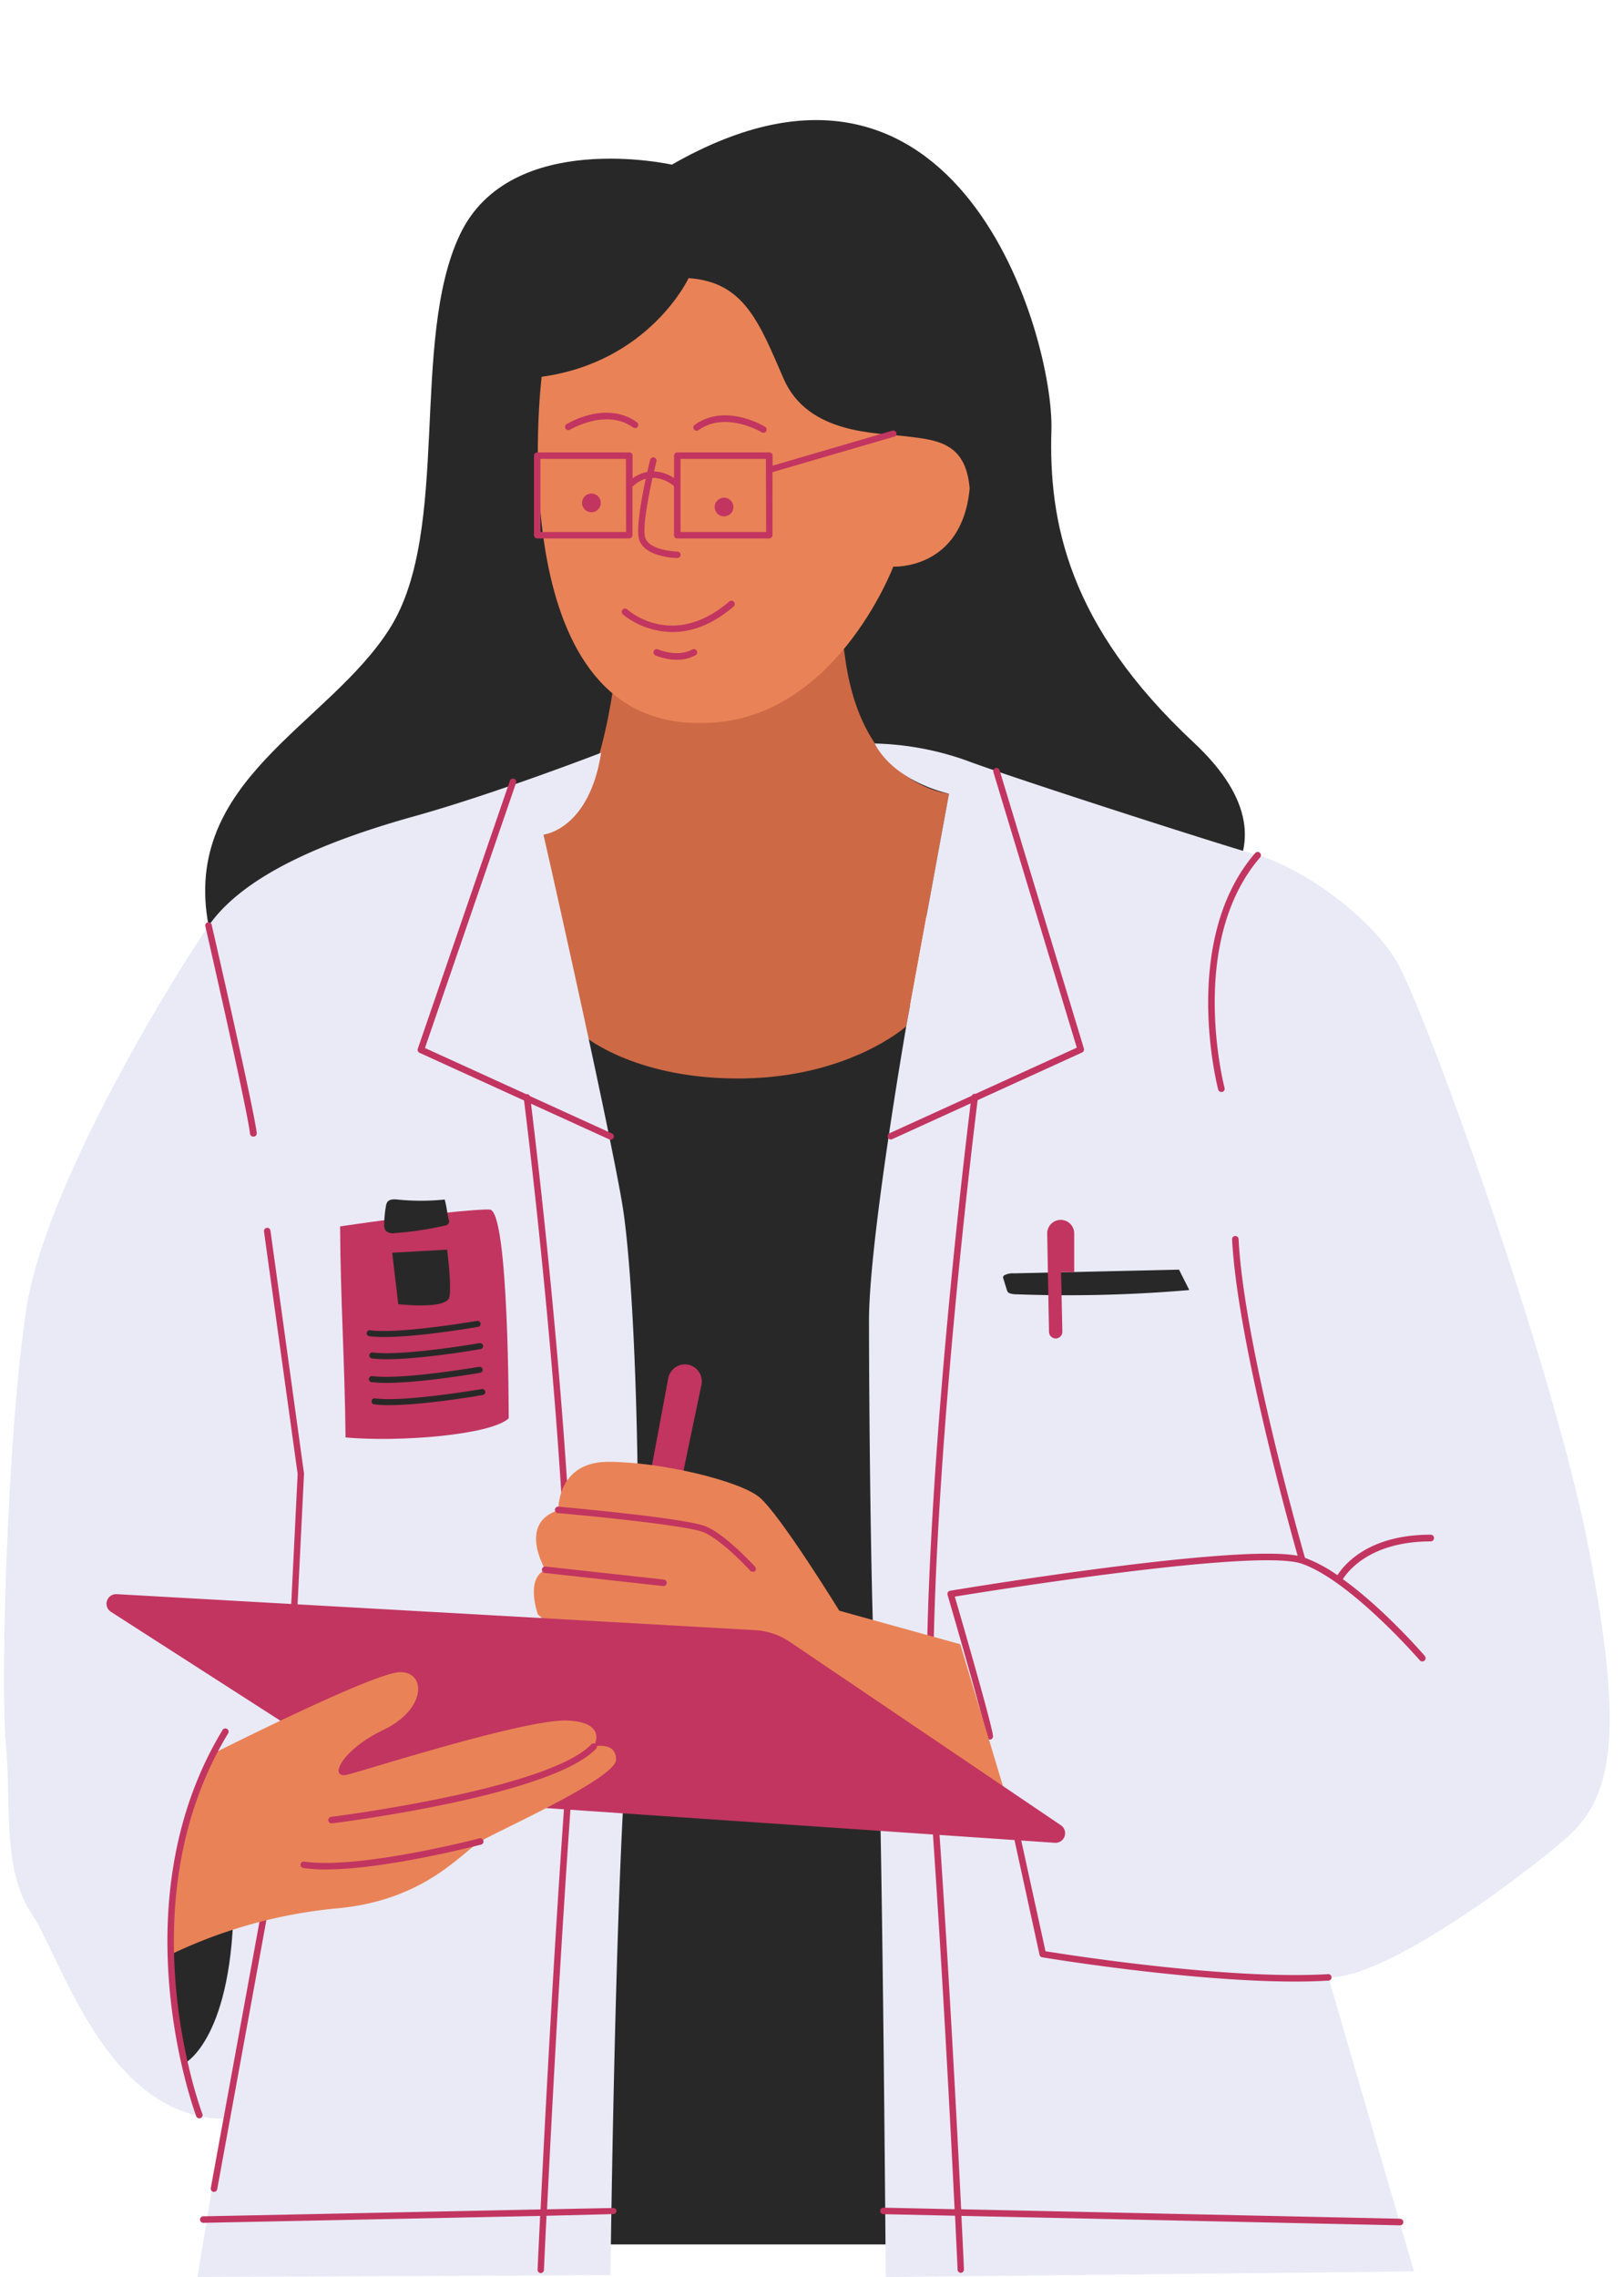
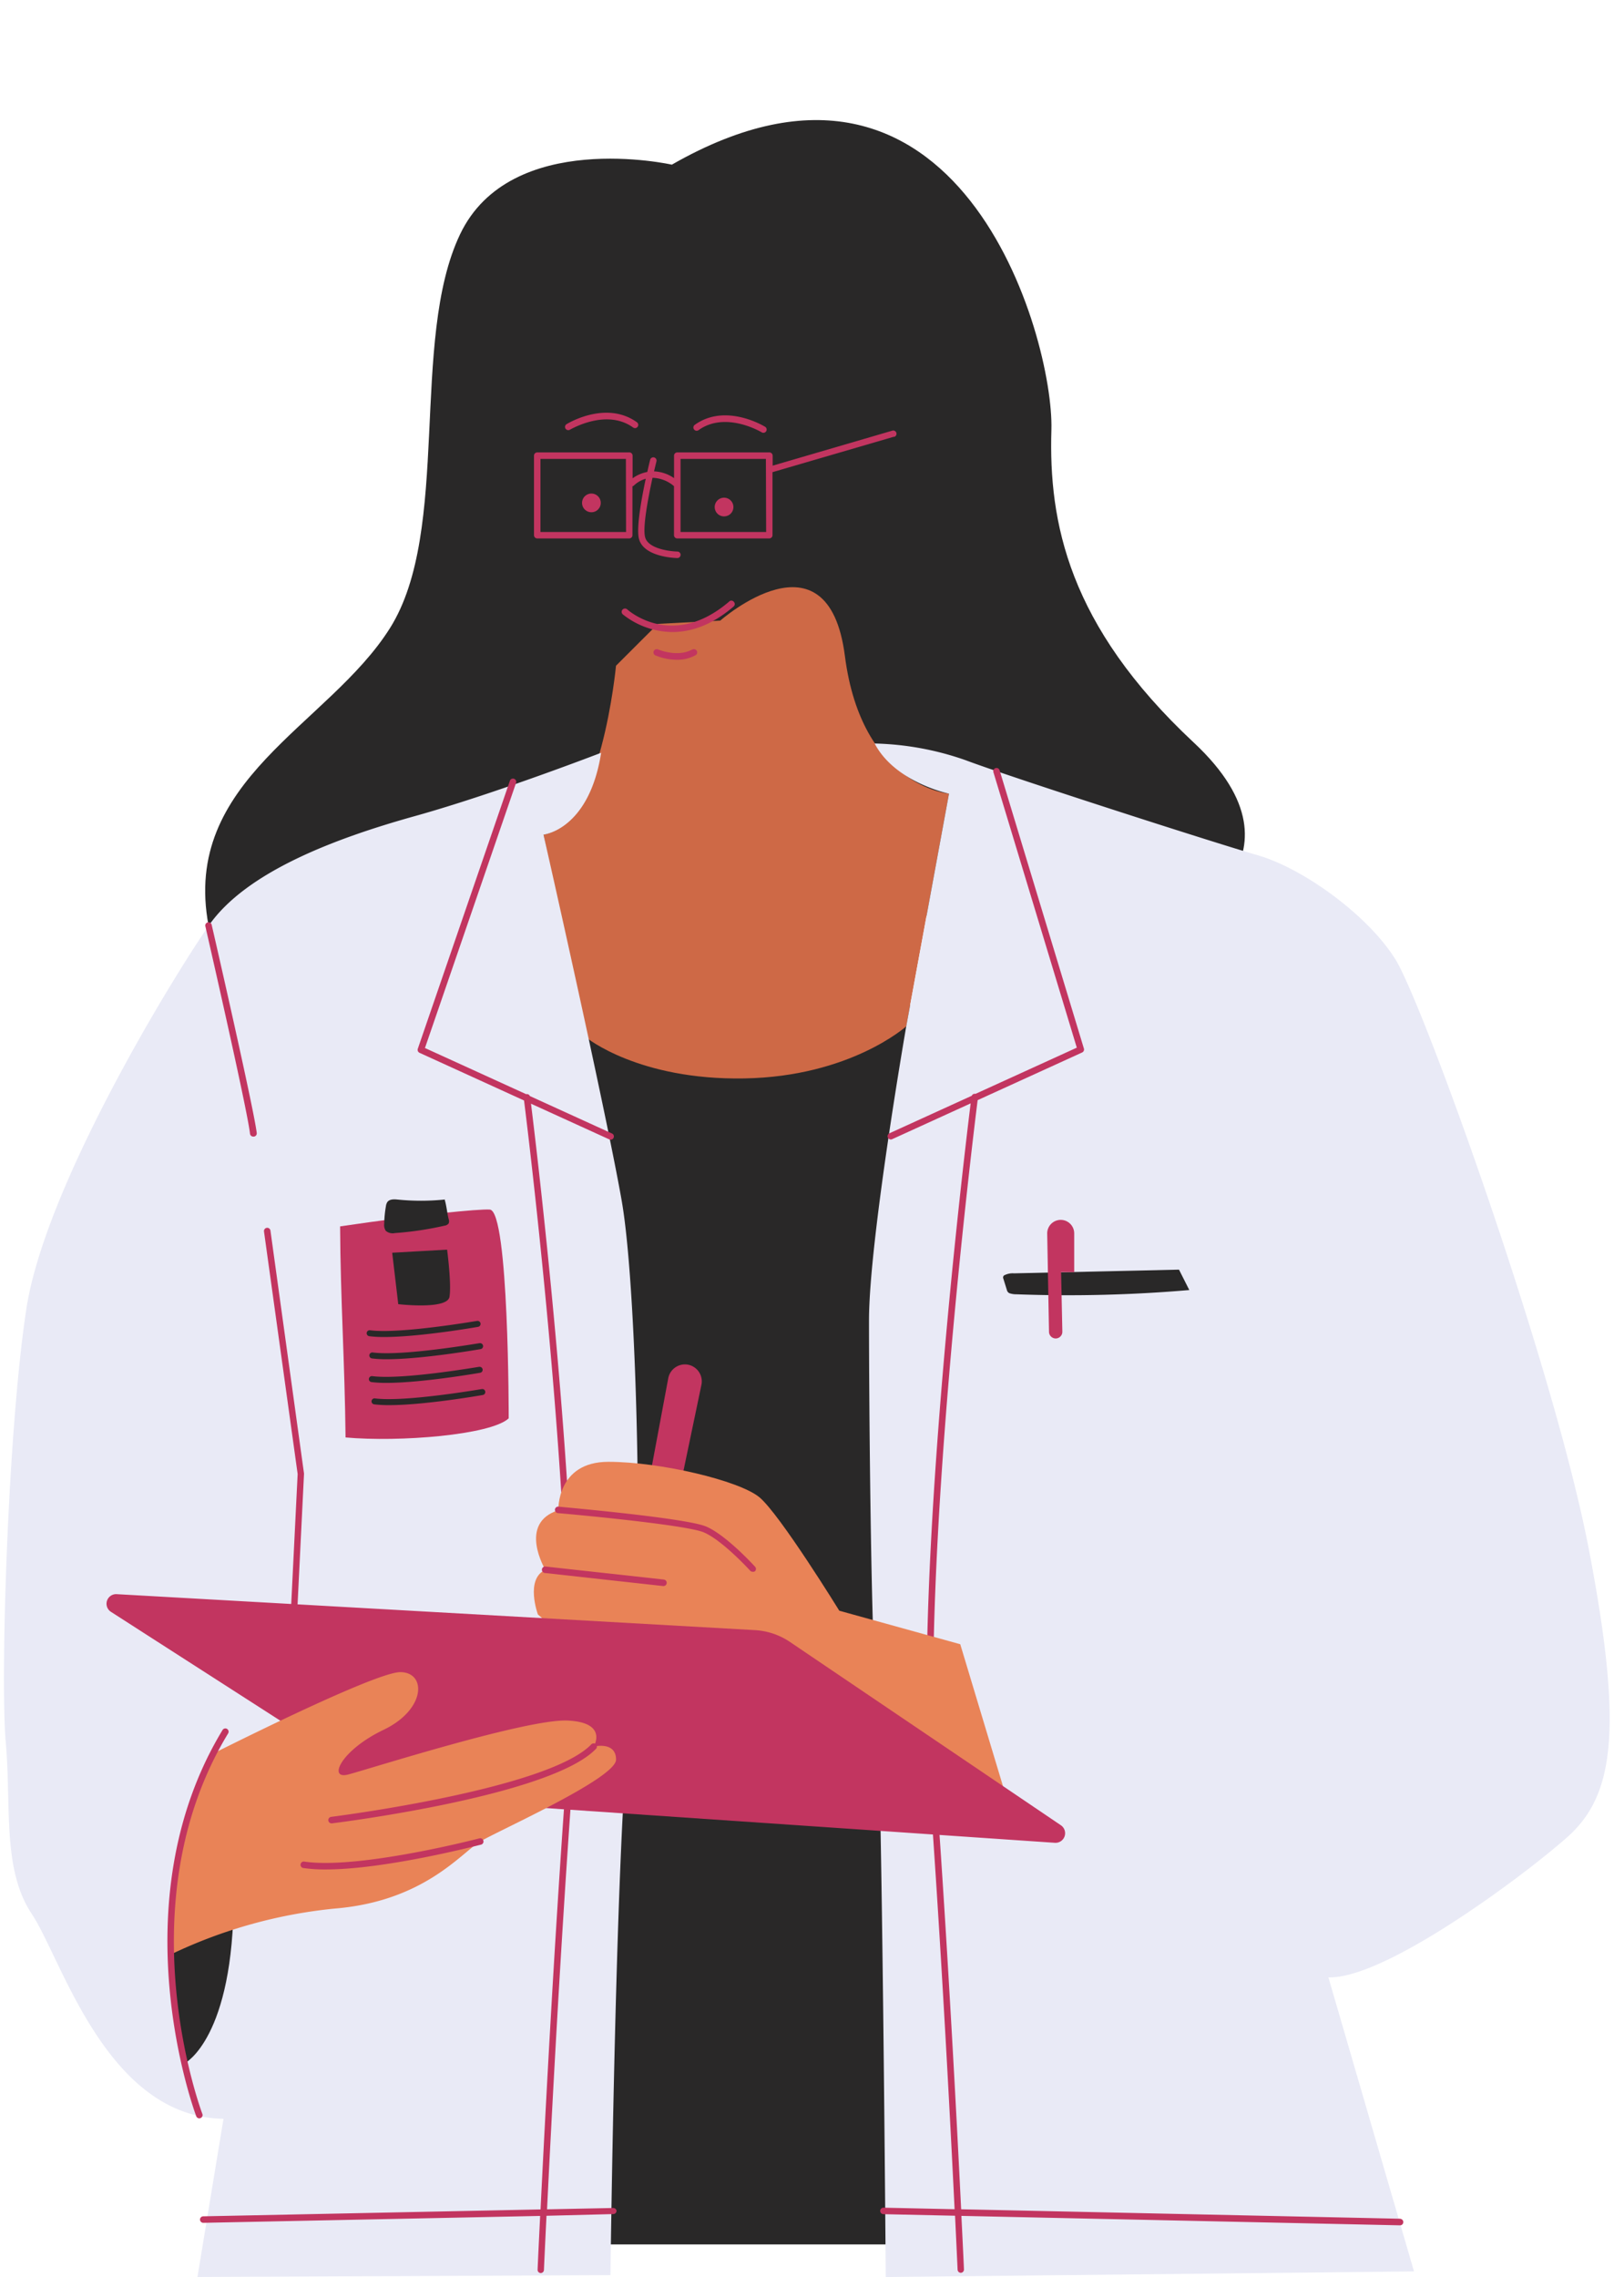
<svg xmlns="http://www.w3.org/2000/svg" fill="#000000" height="455.3" preserveAspectRatio="xMidYMid meet" version="1" viewBox="-0.8 -24.0 324.8 455.3" width="324.8" zoomAndPan="magnify">
  <g data-name="Layer 1">
    <g id="change1_3">
      <path d="M230.41,424.73H73V176.92h157.4Z" fill="#292828" />
    </g>
    <g id="change1_4">
      <path d="M209.48,61.94c-.56,18.42,3.35,39.07,28.46,62.51s-3.9,36.84-3.9,36.84l-101.58-4.47s-86,33.49-91.54,4.28,24-40,36.28-59.53,3.91-57.49,14-78.7S133.57,8.92,133.57,8.92C191.06-24,210,43.52,209.48,61.94Z" fill="#292828" />
    </g>
    <g id="change2_1">
      <path d="M130.78,100.73l12.47-.65s21.58-19,24.93,7.07S189,134.68,189,134.68l-8.55,46.51s-11.17,10.05-32.38,10.42-31.62-8.18-31.62-8.18l-8.56-40.56c11.53-1.86,14.51-33.77,14.51-33.77" fill="#ce6946" />
    </g>
    <g id="change3_1">
      <path d="M107.9,142.87S120.18,197,123.53,216,128,299.15,125.2,319.8s-3.91,111.07-3.91,111.07l-82.6.37,5.21-31.63c-23.44-.37-32.37-32-38.33-40.93S1.48,337.1.36,324.45s.37-62.14,4.1-86.7,29-65.86,36.46-76.65,25.3-17.49,41.3-21.95,37.21-12.65,37.21-12.65C117,141.94,107.9,142.87,107.9,142.87ZM189,134.68l-8.55,46.51S173,224,173,240s.38,64,1.49,75.53,1.86,115.72,1.86,115.72L282,430.12l-17.12-58.79c11.16.38,38.33-19.72,47.63-27.9s11.53-20.84,4.46-57.68-33.11-109-38.69-117.95S259.71,149.57,250.78,147s-49.49-15.63-58.42-19a58.72,58.72,0,0,0-18.23-3.35C178.22,132.45,189,134.68,189,134.68Z" fill="#e9eaf6" />
    </g>
    <g id="change4_8">
-       <path d="M42,414.22h-.12a.65.65,0,0,1-.52-.76l10-54.7a.66.66,0,0,1,.76-.52.65.65,0,0,1,.52.76l-10,54.69A.65.65,0,0,1,42,414.22Z" fill="#c23560" />
-     </g>
+       </g>
    <g id="change4_9">
      <path d="M57.67,305.38h0a.66.66,0,0,1-.62-.68l1.68-34L52,222.21a.65.65,0,1,1,1.29-.17L60,270.59a.49.49,0,0,1,0,.12l-1.68,34.05A.64.64,0,0,1,57.67,305.38Z" fill="#c23560" />
    </g>
    <g id="change1_5">
      <path d="M34.22,352.17S45.94,326.5,45.94,355s-9.76,33.49-9.76,33.49C32,373.38,34.22,352.17,34.22,352.17Z" fill="#292828" />
    </g>
    <g id="change4_10">
      <path d="M49.85,203.24a.66.66,0,0,1-.65-.58c-.54-4.93-8.83-41-8.91-41.41a.65.65,0,1,1,1.26-.29c.35,1.49,8.39,36.55,9,41.56a.65.65,0,0,1-.58.72Z" fill="#c23560" />
    </g>
    <g id="change4_11">
      <path d="M122.5,418a.65.65,0,0,1-.64.66L108.5,419c-.33,6.69-.51,10.69-.51,10.83a.65.65,0,0,1-.65.62h0a.64.64,0,0,1-.62-.68c0-.14.18-4.11.51-10.74l-67.38,1.38h0a.66.66,0,0,1-.65-.64.65.65,0,0,1,.64-.66l67.47-1.38c.87-17.73,2.68-52.24,5-84.53,3.18-43.9-7.35-129.58-8.3-137.18l-20.9-9.53a.66.66,0,0,1-.35-.81l18.42-53.58a.65.65,0,1,1,1.23.43l-18.22,53,20.22,9.22a.29.29,0,0,1,.1,0,.62.62,0,0,1,.66.38l16.43,7.49a.65.65,0,0,1-.27,1.24.66.66,0,0,1-.27-.06l-15.66-7.14c1.42,11.5,11.3,93.83,8.21,136.64-2.33,32.23-4.13,66.67-5,84.41l13.28-.27h0A.65.65,0,0,1,122.5,418Zm156.76,1.59-87.83-1.89c-.87-17.72-2.68-52.25-5-84.57-3.18-43.9,7.34-129.58,8.3-137.18l20.9-9.53a.65.65,0,0,0,.35-.78L199.12,130a.64.64,0,0,0-.81-.43.65.65,0,0,0-.43.81l16.68,55.08-20.25,9.23a.24.24,0,0,0-.09,0,.62.62,0,0,0-.66.38l-16.43,7.49a.65.65,0,1,0,.54,1.18l15.66-7.14c-1.42,11.5-11.3,93.83-8.21,136.64,2.33,32.25,4.13,66.71,5,84.45l-14.23-.31h0a.65.65,0,0,0,0,1.3l14.32.31c.32,6.66.5,10.65.51,10.79a.65.65,0,0,0,.65.62h0a.65.65,0,0,0,.62-.68c0-.14-.18-4.09-.51-10.7l87.74,1.89h0a.64.64,0,0,0,.64-.63A.65.65,0,0,0,279.26,419.61Z" fill="#c23560" />
    </g>
    <g id="change4_12">
-       <path d="M286,283.52a.66.66,0,0,1-.66.65c-11.95,0-16.51,5.87-17.57,7.55,8.15,5.87,16,14.87,16.39,15.37a.65.65,0,1,1-1,.85c-.14-.16-14-16.08-23.71-19.34h0c-9.2-3.06-62.43,5.49-69.29,6.61,1.41,4.83,7.64,26.32,7.64,27.94a.65.65,0,1,1-1.3,0c0-1.24-4.67-17.6-7.79-28.29a.68.68,0,0,1,.07-.52.65.65,0,0,1,.45-.3c2.38-.4,56.83-9.42,69.5-7-1.91-6.77-12.11-43.59-13.11-63.25a.64.64,0,0,1,.61-.68.67.67,0,0,1,.69.62c1,20.46,12.16,59.8,13.27,63.72a29.39,29.39,0,0,1,6.5,3.48c1.27-2,6.09-8.1,18.64-8.1A.66.66,0,0,1,286,283.52Zm-42.52-89.21.17,0a.64.64,0,0,0,.46-.8c-.07-.29-7.54-29.08,7.12-46.1a.65.65,0,1,0-1-.85c-15.12,17.54-7.47,47-7.39,47.29A.64.64,0,0,0,243.52,194.31Zm21.36,176.38c-20,1.2-52.41-3.91-56.54-4.58l-4.92-22.45a.66.66,0,0,0-.78-.5.65.65,0,0,0-.49.78l5,22.88a.64.64,0,0,0,.53.5c.32.06,29.18,4.85,50.55,4.85,2.34,0,4.6-.06,6.71-.19a.65.65,0,0,0,.61-.68A.66.66,0,0,0,264.88,370.69Z" fill="#c23560" />
-     </g>
+       </g>
  </g>
  <g data-name="Layer 2" id="change1_1">
    <path d="M200,231a3.65,3.65,0,0,1,2-.42l33-.74,2.06,4.08a283.71,283.71,0,0,1-34.53.85,4.38,4.38,0,0,1-1.42-.21.93.93,0,0,1-.54-.67l-.71-2.28A.53.53,0,0,1,200,231Z" fill="#292828" />
  </g>
  <g data-name="Layer 3">
    <g id="change4_1">
      <path d="M128.31,275.87l4.54-24.32a3.4,3.4,0,0,1,4-2.7h0a3.4,3.4,0,0,1,2.64,4L135.8,270.5l-3.22-.67-1,6.66a1.67,1.67,0,0,1-2,1.34h0A1.68,1.68,0,0,1,128.31,275.87Z" fill="#c23560" />
    </g>
    <g id="change5_1">
-       <path d="M136.92,31.61c11.16.75,14.14,8.93,19,20.1s18.6,10.79,24.56,11.53,11.9,1.12,12.65,10.42C191.62,90,177.85,89.29,177.85,89.29s-11.91,31.63-38.7,31.25c-40.18.38-31.62-69.21-31.62-69.21C129.11,48.36,136.92,31.61,136.92,31.61Z" fill="#e98357" />
-     </g>
+       </g>
    <g id="change4_2">
      <path d="M115.78,77.32a1.87,1.87,0,1,1,2.47.93A1.87,1.87,0,0,1,115.78,77.32Zm29,1.76a1.87,1.87,0,1,0-2.47-.93A1.86,1.86,0,0,0,144.76,79.08Zm.29,17.16c-11.23,9.65-20.06,1.92-20.43,1.59a.65.65,0,0,0-.88,1,16.07,16.07,0,0,0,9.93,3.53c3.51,0,7.72-1.22,12.23-5.1a.63.63,0,0,0,.07-.91A.64.64,0,0,0,145.05,96.24ZM112.86,62a.63.63,0,0,0,.34-.1c.07,0,7.21-4.32,12.62-.43a.65.65,0,0,0,.91-.15.64.64,0,0,0-.15-.9c-6.13-4.4-13.74.18-14.06.38a.65.65,0,0,0-.22.89A.67.67,0,0,0,112.86,62Zm26.05,0c5.42-3.89,12.55.39,12.62.43a.63.63,0,0,0,.34.1.65.65,0,0,0,.34-1.21c-.32-.19-7.94-4.77-14.06-.38a.65.65,0,1,0,.76,1.06ZM178,63.31l-24.3,7.09V83a.65.65,0,0,1-.65.65H134.66A.65.65,0,0,1,134,83v-9.8a6.84,6.84,0,0,0-4.3-1.67c-.9,4.16-2,9.95-1.47,11.88.57,2.26,4.84,2.83,6.44,2.86a.65.65,0,0,1,0,1.3h0c-.28,0-6.74-.15-7.68-3.85-.56-2.2.52-8.06,1.36-12A5.61,5.61,0,0,0,126,73.05a.68.68,0,0,1-.31.17V83a.65.65,0,0,1-.65.65H106.64A.65.65,0,0,1,106,83V67.1a.65.65,0,0,1,.65-.65h18.42a.65.65,0,0,1,.65.65v4.53a7.18,7.18,0,0,1,2.94-1.27c.3-1.37.54-2.31.57-2.44a.65.65,0,0,1,1.26.32c-.13.53-.3,1.23-.48,2a7.58,7.58,0,0,1,4,1.35V67.1a.65.65,0,0,1,.65-.65h18.42a.65.65,0,0,1,.65.65v2l23.94-7a.65.65,0,0,1,.36,1.25Zm-53.62,4.44H107.29V82.36h17.12Zm28,0H135.31V82.36h17.12Zm-14.71,38.09c-3,1.67-6.82,0-6.86,0a.65.65,0,1,0-.53,1.19,11.43,11.43,0,0,0,4.28.88,7.56,7.56,0,0,0,3.74-.91.63.63,0,0,0,.25-.88A.64.64,0,0,0,137.72,105.84Z" fill="#c23560" />
    </g>
    <g id="change4_3">
      <path d="M209,242.29l-.36-19.65a2.71,2.71,0,0,1,2.7-2.75h0a2.7,2.7,0,0,1,2.7,2.7v7.75h-2.62l.25,11.9a1.34,1.34,0,0,1-1.31,1.36h0A1.35,1.35,0,0,1,209,242.29Z" fill="#c23560" />
    </g>
    <g id="change4_4">
      <path d="M67.22,221.19c16-2.36,27.75-3.51,29.94-3.36,3.83.28,3.78,41.74,3.78,41.74-3.6,3.34-21.9,4.79-32.63,3.82C68.16,248.5,67.29,235.61,67.22,221.19Z" fill="#c23560" />
    </g>
    <g id="change1_2">
      <path d="M88.62,225.84s.9,6.78.48,9.42-10.25,1.48-10.25,1.48l-1.21-10.28Zm6.17,15.44a.6.6,0,1,0-.21-1.18c-.15,0-15.33,2.64-21.37,1.86a.59.59,0,0,0-.67.51.61.61,0,0,0,.52.68,23.46,23.46,0,0,0,3,.16C83.07,243.31,94.24,241.38,94.79,241.28Zm.53,4.45a.6.6,0,0,0,.49-.7.61.61,0,0,0-.69-.49c-.16,0-15.33,2.65-21.37,1.86a.61.61,0,0,0-.68.52.6.6,0,0,0,.52.67,22,22,0,0,0,3,.16C83.6,247.75,94.78,245.82,95.32,245.73Zm-.09,4.73a.6.6,0,0,0,.49-.7.61.61,0,0,0-.69-.49c-.16,0-15.33,2.65-21.37,1.86a.61.61,0,0,0-.68.52.6.6,0,0,0,.52.67,23.74,23.74,0,0,0,3,.16C83.51,252.48,94.69,250.55,95.23,250.46Zm.54,4.44a.6.6,0,0,0,.48-.69.59.59,0,0,0-.69-.49c-.15,0-15.33,2.65-21.37,1.86a.6.6,0,0,0-.16,1.19,23.74,23.74,0,0,0,3,.16C84.05,256.93,95.22,255,95.77,254.9Zm-7.71-39.07a46.92,46.92,0,0,1-9.33,0c-.74-.08-1.64-.1-2.07.51a2,2,0,0,0-.28.84,22.92,22.92,0,0,0-.34,3.51,2.08,2.08,0,0,0,.32,1.39,2.12,2.12,0,0,0,1.81.45,65.37,65.37,0,0,0,9.93-1.48,1.19,1.19,0,0,0,.84-.47,1.16,1.16,0,0,0,0-.82c-.3-1.14-.45-2.84-.83-4" fill="#292828" />
    </g>
    <g id="change5_2">
      <path d="M106.78,298.78s-2.6-7.07,1.49-8.93c0,0-5.58-9.31,2.6-11.91,0,0-.37-9.68,10-9.68S147,272,151.06,275.33s16,22.7,16,22.7l24.19,6.7,9.3,30.88-67-13.39Z" fill="#e98357" />
    </g>
    <g id="change4_5">
      <path d="M55.8,320.36l-34.4-22.1a1.92,1.92,0,0,1,1.14-3.54l127.66,7.19a13.9,13.9,0,0,1,7,2.37l54.17,36.64a1.92,1.92,0,0,1-1.21,3.51l-102.65-7L59.9,342.31Z" fill="#c23560" />
    </g>
    <g id="change5_3">
      <path d="M40.92,327.05S74,310.31,79.25,310.31s5.21,7.44-3.35,11.54-11.17,10-7.07,8.93,35.72-11.17,43.9-10.79,5.21,5.2,5.21,5.2,4.47-1.11,4.47,2.61S99,341.94,95.25,344.17s-11.17,11.91-29,13.4a98.08,98.08,0,0,0-32.74,9.11S33.11,343.05,40.92,327.05Z" fill="#e98357" />
    </g>
    <g id="change4_6">
      <path d="M39.06,399.52a.66.66,0,0,1-.61-.42c-.16-.42-15.87-42.37,5.26-77.22a.65.65,0,0,1,.9-.22.66.66,0,0,1,.22.89c-20.81,34.31-5.32,75.67-5.16,76.08a.64.64,0,0,1-.38.84A.59.59,0,0,1,39.06,399.52Z" fill="#c23560" />
    </g>
    <g id="change4_7">
      <path d="M65.48,340.54a.65.65,0,0,1-.08-1.29c.43-.06,43.41-5.48,52.07-14.51a.66.66,0,0,1,.92,0,.64.64,0,0,1,0,.91c-9,9.37-51.06,14.68-52.85,14.9Zm29.93,4.26a.65.65,0,0,0,.47-.79.66.66,0,0,0-.8-.47c-.24.07-24.18,6.28-35.09,4.64a.65.65,0,0,0-.19,1.28,29.88,29.88,0,0,0,4.52.3C76.3,349.76,94.54,345,95.41,344.8Zm54.79-54.66a.66.66,0,0,0,0-.92c-.23-.25-5.72-6.26-9.72-8s-28.54-3.87-29.59-4a.65.65,0,0,0-.7.59.66.66,0,0,0,.59.71c.25,0,25.43,2.24,29.19,3.85s9.21,7.6,9.27,7.66a.64.64,0,0,0,.48.21A.7.7,0,0,0,150.2,290.14Zm-17.66,2.38a.66.66,0,0,0-.57-.72l-23.63-2.6a.65.65,0,1,0-.14,1.29l23.63,2.61h.07A.65.65,0,0,0,132.54,292.52Z" fill="#c23560" />
    </g>
  </g>
</svg>